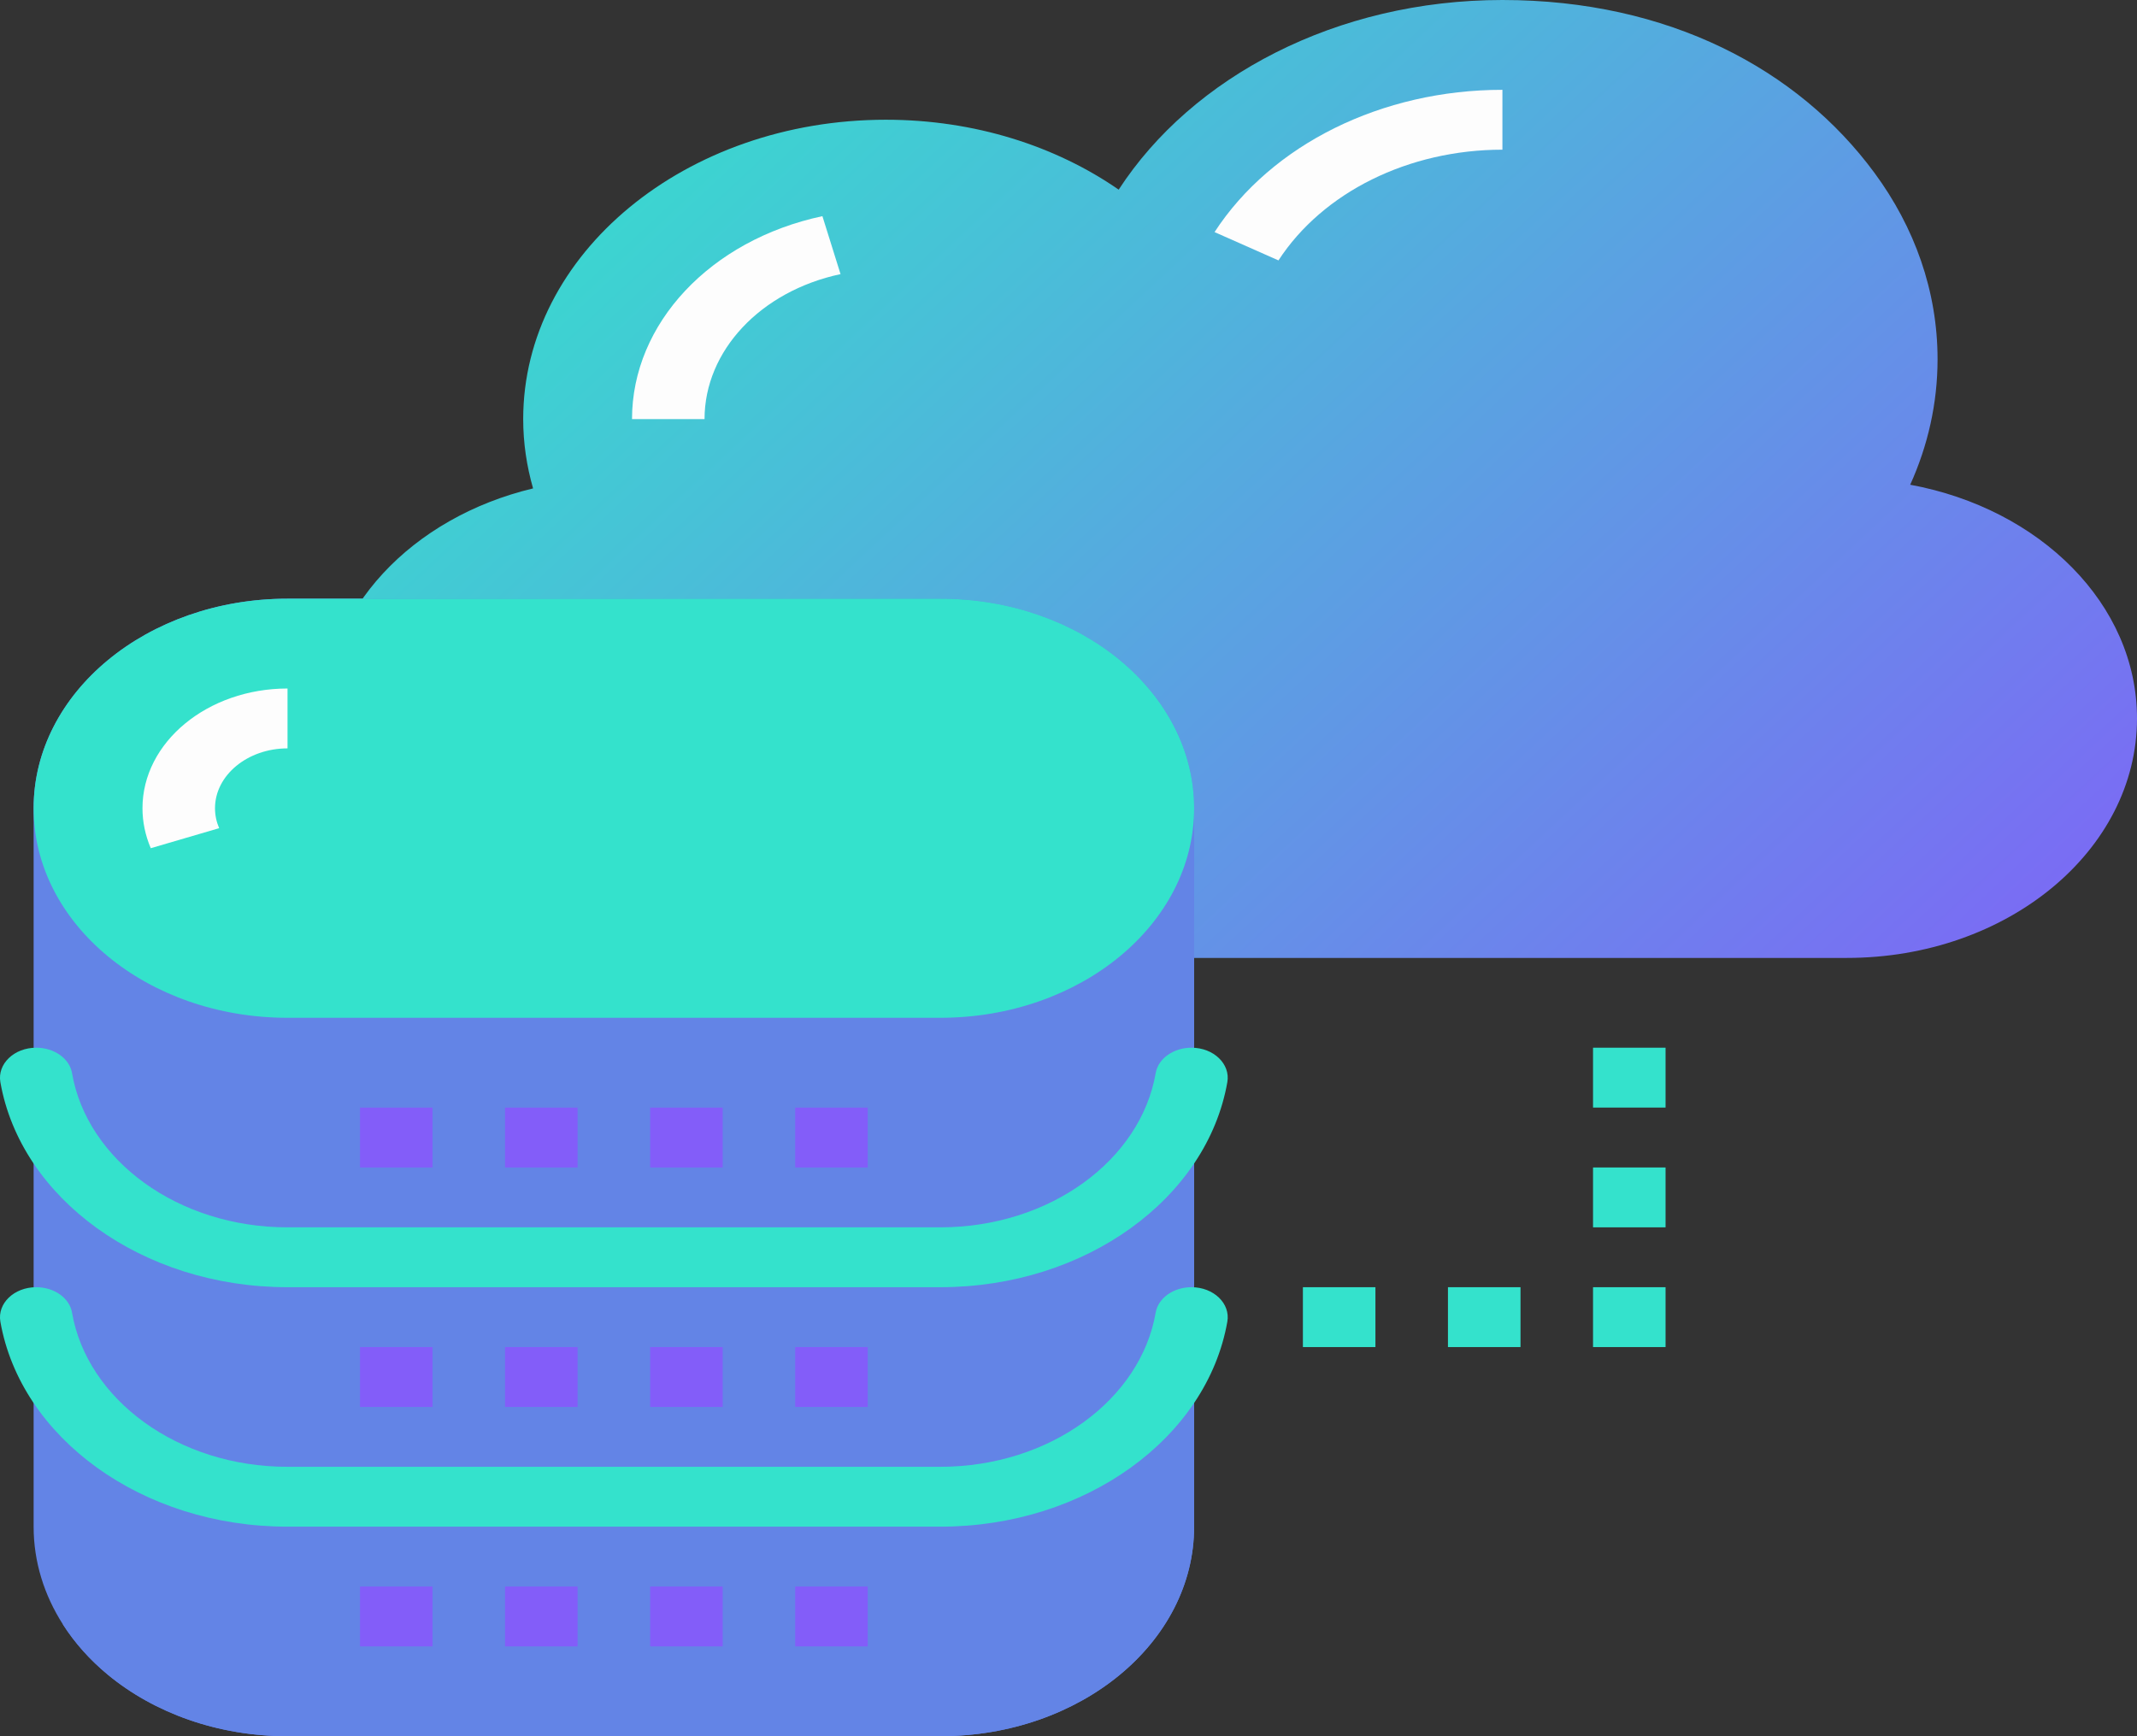
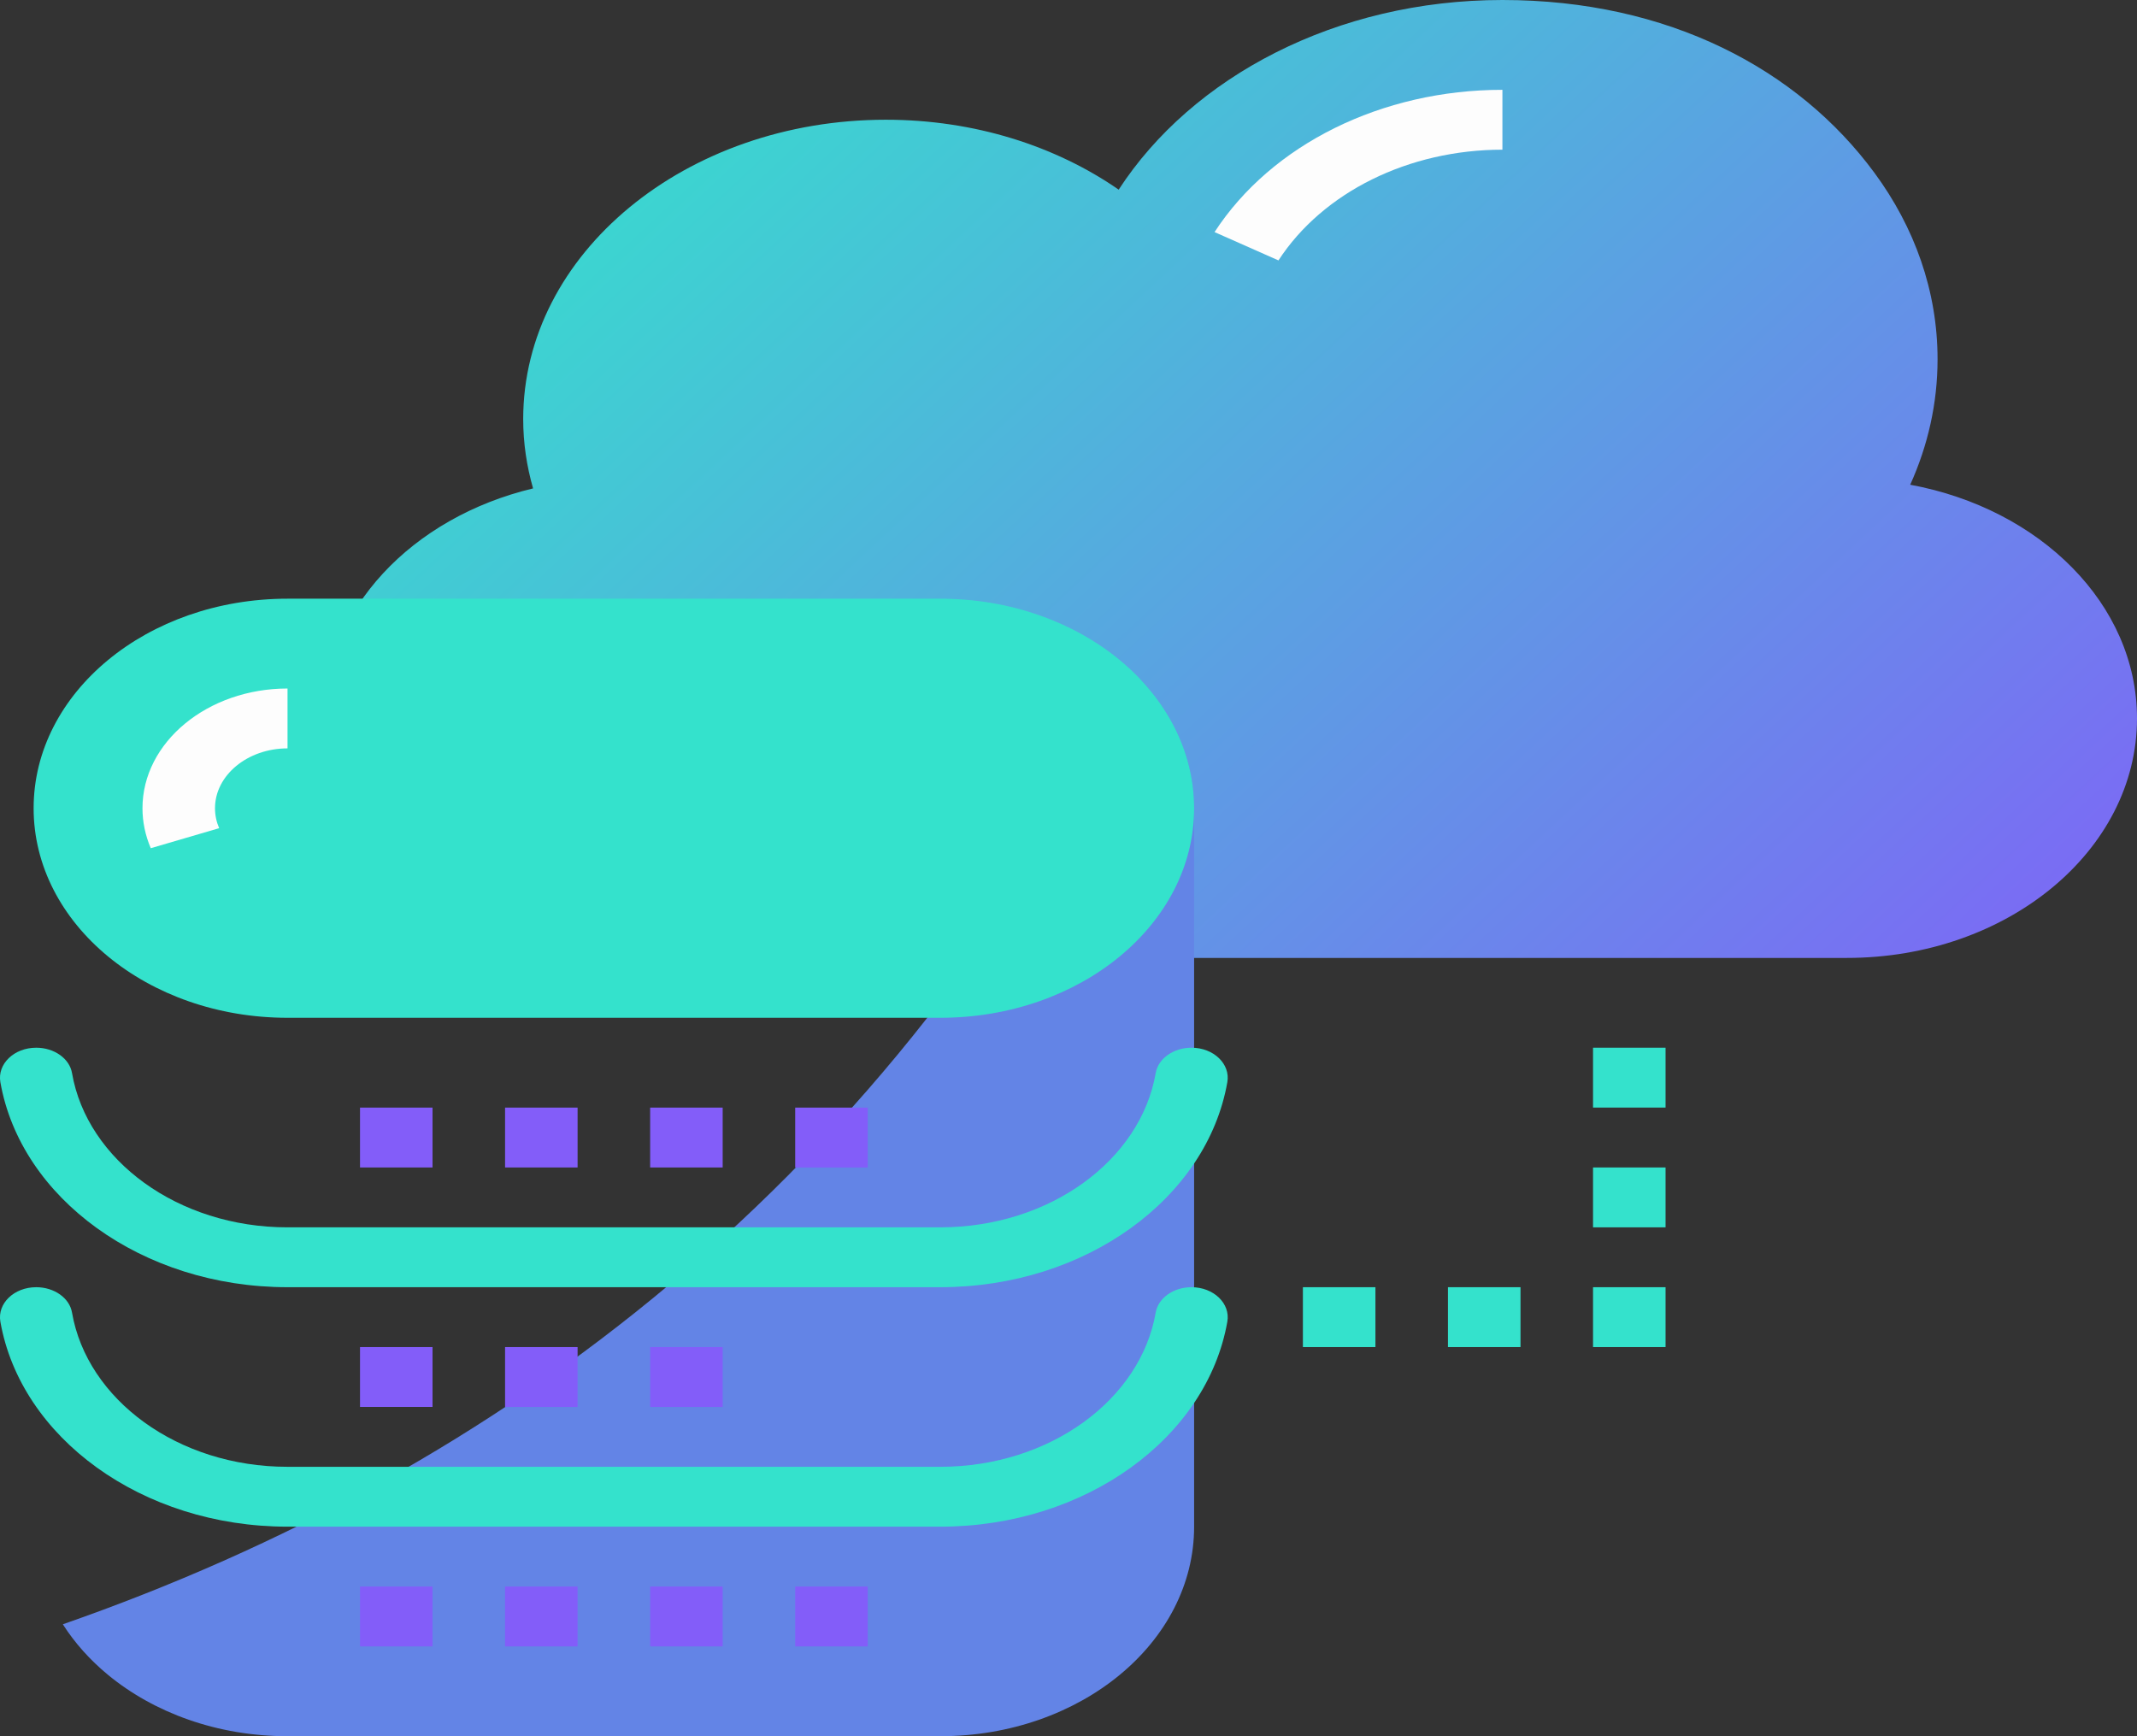
<svg xmlns="http://www.w3.org/2000/svg" width="64" height="52" viewBox="0 0 64 52" fill="none">
  <rect x="0" y="0" width="64" height="52" fill="#333333" stroke="none" />
  <g clip-path="url(#clip0_149_240)">
    <path d="M64 21.517C64 25.479 60.111 28.69 55.311 28.69H18.385C15.984 28.69 13.812 27.887 12.24 26.59C12.035 26.42 11.84 26.242 11.656 26.056C10.431 24.82 9.696 23.24 9.696 21.517C9.696 18.249 12.345 15.493 15.965 14.628C15.774 13.962 15.669 13.267 15.669 12.552C15.669 7.601 20.532 3.586 26.53 3.586C29.184 3.586 31.616 4.373 33.503 5.68C35.7 2.299 40.021 0 44.994 0C49.967 0 53.851 2.072 56.136 5.175C57.336 6.803 58.027 8.714 58.027 10.759C58.027 12.081 57.737 13.347 57.208 14.518C59.151 14.876 60.849 15.769 62.061 17.002C63.274 18.234 64 19.805 64 21.517Z" fill="url(#paint0_linear_149_240)" />
-     <path d="M21.1 12.552H18.928C18.928 9.69 21.272 7.19 24.63 6.474L25.173 8.21C22.775 8.721 21.1 10.507 21.1 12.552Z" fill="#FDFDFD" />
    <path d="M38.288 7.799L36.374 6.951C38.084 4.323 41.386 2.69 44.995 2.69V4.483C42.189 4.483 39.619 5.754 38.288 7.799Z" fill="#FDFDFD" />
-     <path d="M35.762 24.207V45.724C35.762 49.191 32.358 52 28.159 52H8.61C6.511 52 4.61 51.297 3.234 50.162C2.696 49.718 2.239 49.209 1.882 48.648C1.324 47.775 1.007 46.78 1.007 45.724V24.207C1.007 20.741 4.411 17.931 8.61 17.931H28.159C30.584 17.931 32.743 18.868 34.136 20.327C35.154 21.395 35.762 22.742 35.762 24.207Z" fill="#6384E6" />
    <path d="M35.762 24.207V45.724C35.762 49.191 32.358 52 28.159 52H8.61C6.511 52 4.61 51.297 3.234 50.162C2.696 49.718 2.239 49.208 1.882 48.648C14.89 44.11 26.685 35.389 34.136 20.327C35.154 21.395 35.762 22.742 35.762 24.207V24.207Z" fill="#6384E6" />
    <path d="M28.159 17.931H8.61C4.411 17.931 1.007 20.741 1.007 24.207C1.007 27.673 4.411 30.483 8.61 30.483H28.159C32.358 30.483 35.762 27.673 35.762 24.207C35.762 20.741 32.358 17.931 28.159 17.931Z" fill="#34E2CC" />
    <path d="M4.515 25.403C4.351 25.018 4.267 24.616 4.267 24.207C4.267 22.229 6.216 20.621 8.611 20.621V22.414C7.414 22.414 6.439 23.219 6.439 24.207C6.439 24.412 6.481 24.613 6.563 24.804L4.515 25.404V25.403Z" fill="#FDFDFD" />
    <path d="M28.159 38.552H8.61C4.244 38.552 0.619 35.879 0.011 32.411C-0.084 31.868 0.419 31.379 1.085 31.379C1.621 31.379 2.083 31.702 2.157 32.14C2.607 34.747 5.329 36.759 8.608 36.759H28.159C31.439 36.759 34.161 34.747 34.611 32.14C34.687 31.702 35.147 31.379 35.683 31.379C36.348 31.379 36.853 31.868 36.757 32.411C36.149 35.879 32.524 38.552 28.158 38.552H28.159Z" fill="#34E2CC" />
    <path d="M28.159 45.724H8.61C4.244 45.724 0.619 43.051 0.011 39.584C-0.084 39.04 0.419 38.552 1.085 38.552C1.621 38.552 2.083 38.874 2.157 39.313C2.607 41.919 5.329 43.931 8.608 43.931H28.159C31.439 43.931 34.161 41.919 34.611 39.313C34.687 38.874 35.147 38.552 35.683 38.552C36.348 38.552 36.853 39.04 36.757 39.584C36.149 43.051 32.524 45.724 28.158 45.724H28.159Z" fill="#34E2CC" />
    <path d="M17.298 33.173H15.126V34.966H17.298V33.173Z" fill="#835DF9" />
    <path d="M21.643 33.173H19.471V34.966H21.643V33.173Z" fill="#835DF9" />
    <path d="M25.987 33.173H23.815V34.966H25.987V33.173Z" fill="#835DF9" />
    <path d="M12.954 33.173H10.782V34.966H12.954V33.173Z" fill="#835DF9" />
    <path d="M17.298 40.345H15.126V42.138H17.298V40.345Z" fill="#835DF9" />
    <path d="M21.643 40.345H19.471V42.138H21.643V40.345Z" fill="#835DF9" />
-     <path d="M25.987 40.345H23.815V42.138H25.987V40.345Z" fill="#835DF9" />
+     <path d="M25.987 40.345H23.815H25.987V40.345Z" fill="#835DF9" />
    <path d="M12.954 40.345H10.782V42.138H12.954V40.345Z" fill="#835DF9" />
    <path d="M17.298 47.517H15.126V49.31H17.298V47.517Z" fill="#835DF9" />
    <path d="M21.643 47.517H19.471V49.31H21.643V47.517Z" fill="#835DF9" />
    <path d="M25.987 47.517H23.815V49.31H25.987V47.517Z" fill="#835DF9" />
    <path d="M12.954 47.517H10.782V49.31H12.954V47.517Z" fill="#835DF9" />
    <path d="M41.192 38.552H39.02V40.345H41.192V38.552Z" fill="#34E2CC" />
    <path d="M45.537 38.552H43.364V40.345H45.537V38.552Z" fill="#34E2CC" />
    <path d="M49.881 38.552H47.709V40.345H49.881V38.552Z" fill="#34E2CC" />
    <path d="M49.881 34.966H47.709V36.759H49.881V34.966Z" fill="#34E2CC" />
    <path d="M49.881 31.379H47.709V33.172H49.881V31.379Z" fill="#34E2CC" />
  </g>
  <defs>
    <linearGradient id="paint0_linear_149_240" x1="17" y1="-1.27182e-06" x2="55.447" y2="41.279" gradientUnits="userSpaceOnUse">
      <stop stop-color="#34E2CC" />
      <stop offset="1" stop-color="#835DF9" />
    </linearGradient>
    <clipPath id="clip0_149_240">
      <rect width="64" height="52" fill="white" />
    </clipPath>
  </defs>
</svg>